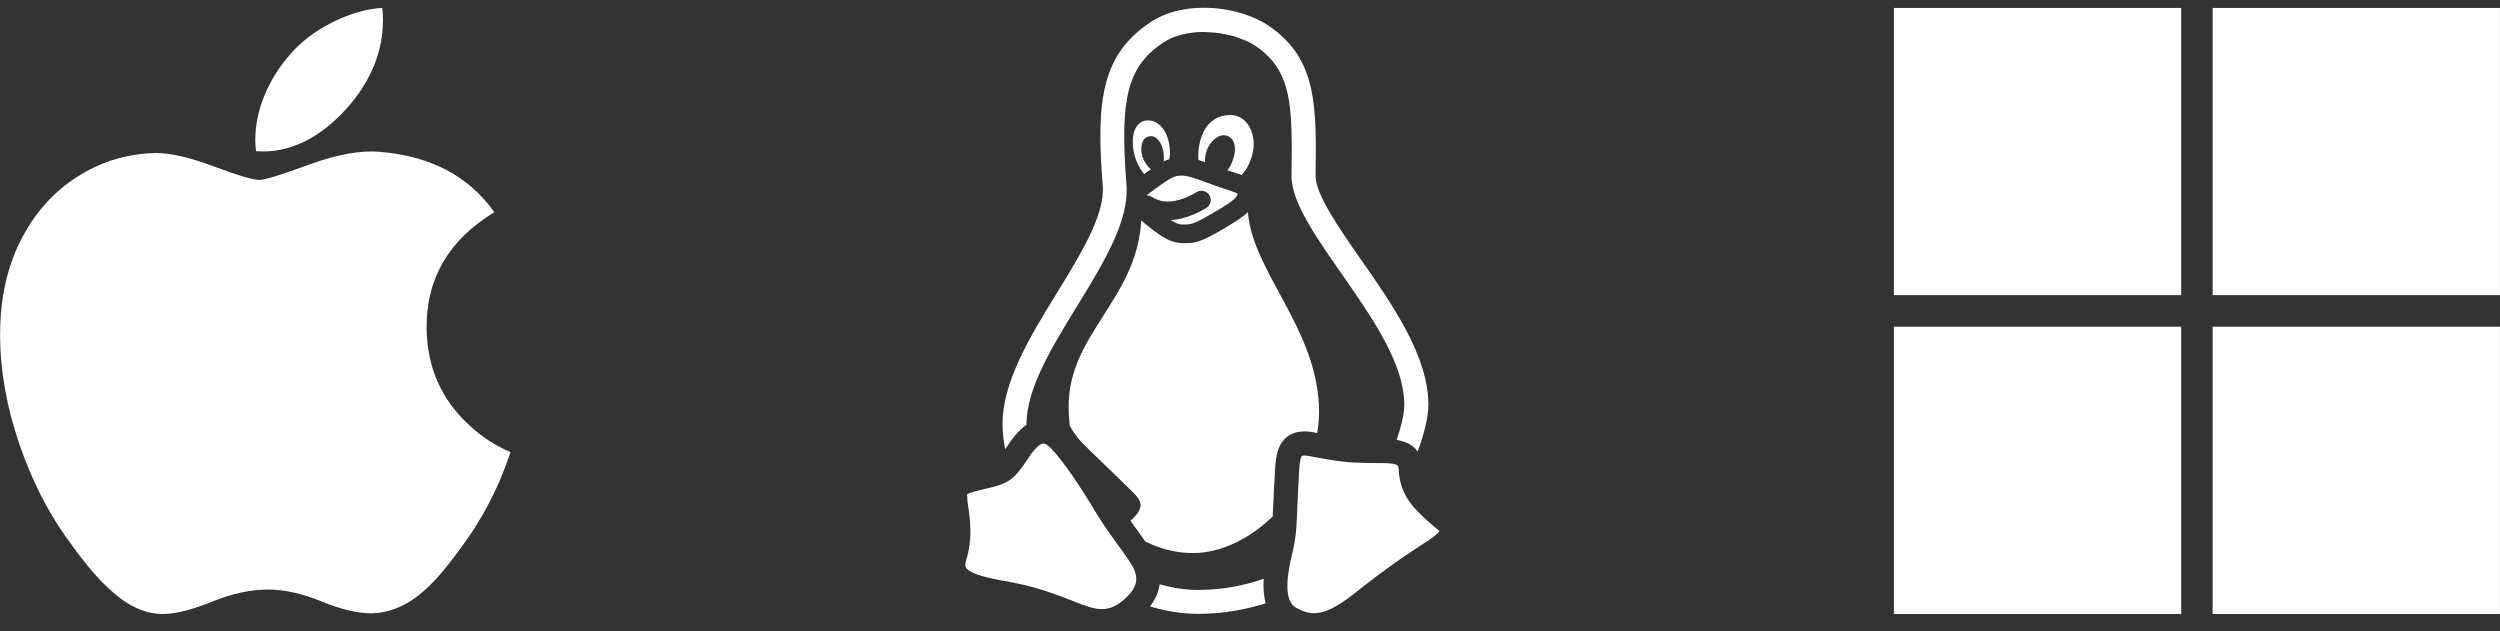
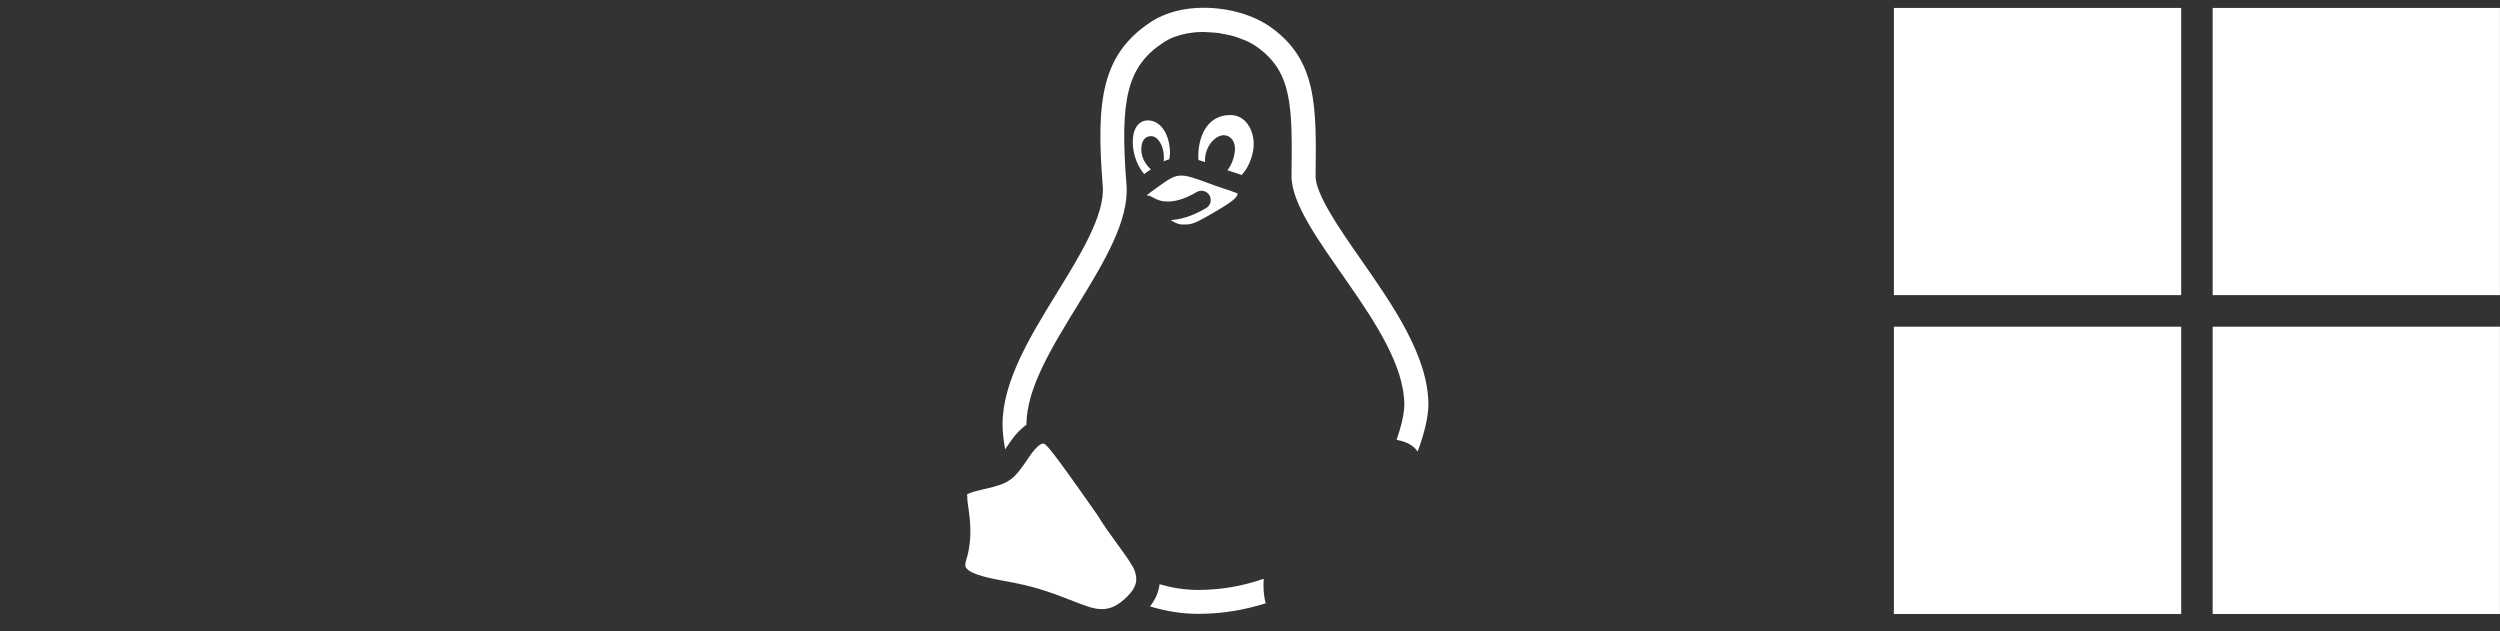
<svg xmlns="http://www.w3.org/2000/svg" width="99" height="25" viewBox="0 0 99 25" fill="none">
  <rect x="0" y="0" width="99" height="25" fill="#333333" stroke="none" />
-   <path d="M19.796 19.018C19.433 19.856 19.003 20.628 18.506 21.338C17.827 22.305 17.271 22.975 16.843 23.346C16.18 23.957 15.469 24.269 14.707 24.287C14.161 24.287 13.501 24.132 12.734 23.816C11.964 23.502 11.257 23.346 10.61 23.346C9.931 23.346 9.203 23.502 8.425 23.816C7.645 24.132 7.017 24.296 6.537 24.312C5.807 24.343 5.079 24.022 4.353 23.346C3.889 22.942 3.309 22.249 2.614 21.267C1.869 20.218 1.256 19.001 0.776 17.615C0.262 16.117 0.004 14.667 0.004 13.263C0.004 11.654 0.351 10.267 1.048 9.105C1.595 8.171 2.322 7.434 3.233 6.894C4.144 6.353 5.129 6.077 6.189 6.06C6.769 6.06 7.529 6.239 8.474 6.592C9.417 6.945 10.022 7.125 10.287 7.125C10.486 7.125 11.158 6.915 12.298 6.497C13.375 6.109 14.285 5.948 15.03 6.012C17.049 6.175 18.566 6.971 19.575 8.405C17.769 9.499 16.876 11.031 16.894 12.997C16.91 14.529 17.466 15.803 18.557 16.815C19.052 17.285 19.605 17.647 20.22 17.905C20.086 18.292 19.945 18.662 19.796 19.018ZM15.165 0.795C15.165 1.995 14.726 3.116 13.852 4.153C12.798 5.386 11.522 6.099 10.138 5.986C10.121 5.842 10.11 5.691 10.11 5.531C10.11 4.379 10.612 3.146 11.503 2.138C11.947 1.627 12.513 1.203 13.199 0.864C13.883 0.531 14.531 0.346 15.14 0.314C15.158 0.475 15.165 0.635 15.165 0.795Z" fill="white" />
  <path d="M50.035 22.921C49.258 23.193 48.4 23.361 47.446 23.361C46.925 23.361 46.419 23.281 45.92 23.134C45.884 23.442 45.759 23.736 45.539 24.014C46.155 24.198 46.786 24.308 47.446 24.308C48.429 24.308 49.309 24.146 50.123 23.89C50.035 23.581 50.021 23.244 50.043 22.914L50.035 22.921Z" fill="white" />
  <path d="M40.647 16.832C40.647 16.832 40.647 16.825 40.647 16.818C40.647 13.898 44.836 10.121 44.608 7.312C44.337 3.893 44.638 2.61 46.112 1.656C46.229 1.583 46.354 1.517 46.493 1.466C46.537 1.451 46.581 1.436 46.633 1.422C46.728 1.392 46.823 1.363 46.926 1.341C46.985 1.326 47.036 1.319 47.095 1.312C47.19 1.297 47.285 1.282 47.388 1.275C47.447 1.275 47.506 1.268 47.564 1.268C47.601 1.268 47.63 1.268 47.667 1.268C47.711 1.268 47.755 1.275 47.806 1.275C47.916 1.275 48.034 1.29 48.144 1.297C48.217 1.304 48.29 1.312 48.356 1.326C48.467 1.348 48.577 1.37 48.687 1.392C48.752 1.407 48.819 1.422 48.885 1.444C48.995 1.48 49.105 1.517 49.207 1.561C49.259 1.583 49.31 1.598 49.361 1.62C49.508 1.686 49.647 1.766 49.772 1.854C51.173 2.852 51.18 4.187 51.144 6.952C51.114 9.167 55.611 12.996 55.611 16.026C55.611 16.348 55.508 16.84 55.303 17.419C55.64 17.478 55.948 17.602 56.139 17.881C56.418 17.133 56.564 16.466 56.564 16.026C56.564 14.104 55.149 12.079 53.902 10.29C53.051 9.072 52.09 7.686 52.097 6.967C52.134 4.209 52.156 2.382 50.322 1.077C49.647 0.593 48.65 0.307 47.667 0.307C46.867 0.307 46.156 0.497 45.606 0.849C43.618 2.14 43.398 3.981 43.669 7.378C43.757 8.5 42.789 10.084 41.843 11.617C40.787 13.334 39.701 15.109 39.701 16.803C39.701 17.126 39.745 17.456 39.804 17.793C39.855 17.712 39.914 17.625 39.987 17.522C40.207 17.199 40.427 16.972 40.655 16.818L40.647 16.832Z" fill="white" />
  <path d="M47.724 6.432C47.724 6.432 47.717 6.388 47.717 6.359C47.717 5.78 48.135 5.354 48.458 5.354C48.685 5.354 48.905 5.538 48.905 5.89C48.905 6.117 48.81 6.498 48.605 6.741C48.649 6.755 48.685 6.77 48.737 6.785C48.905 6.836 49.045 6.887 49.169 6.931C49.5 6.579 49.646 6.058 49.646 5.706C49.646 5.127 49.316 4.555 48.722 4.555C47.746 4.555 47.453 5.501 47.453 6.168C47.453 6.227 47.453 6.278 47.461 6.337C47.548 6.366 47.636 6.388 47.732 6.425L47.724 6.432Z" fill="white" />
  <path d="M45.342 6.865C45.429 6.807 45.503 6.755 45.576 6.704C45.386 6.543 45.195 6.257 45.195 5.912C45.195 5.567 45.349 5.391 45.584 5.391C45.862 5.391 46.09 5.794 46.09 6.22C46.09 6.286 46.09 6.337 46.082 6.389C46.156 6.352 46.229 6.33 46.302 6.308C46.317 6.227 46.332 6.161 46.332 6.073C46.332 5.362 45.987 4.768 45.459 4.768C45.099 4.768 44.857 5.083 44.857 5.618C44.857 6.154 45.078 6.631 45.312 6.895C45.319 6.895 45.327 6.88 45.342 6.873V6.865Z" fill="white" />
-   <path d="M50.401 20.426C50.401 20.28 50.416 20.126 50.423 19.964C50.431 19.722 50.446 19.458 50.46 19.172L50.475 18.923C50.504 18.233 50.533 17.639 50.966 17.302C51.223 17.096 51.568 17.038 52.015 17.118L52.162 17.148C52.206 16.876 52.235 16.598 52.235 16.319C52.235 13.077 49.595 10.781 49.419 8.404C49.228 8.58 48.942 8.771 48.472 9.05C47.497 9.622 47.306 9.629 46.903 9.629H46.866C46.433 9.629 46.103 9.475 45.406 8.91C45.326 8.844 45.252 8.786 45.194 8.727C45.025 11.837 42.318 13.231 42.318 16.084C42.318 16.348 42.333 16.605 42.362 16.854C42.538 17.192 42.773 17.47 43.111 17.793C43.756 18.409 44.468 19.106 44.79 19.421C45.113 19.737 45.37 19.986 44.937 20.456C44.878 20.522 44.827 20.573 44.768 20.624C44.864 20.756 44.952 20.888 45.047 21.013C45.157 21.167 45.26 21.306 45.355 21.446C45.927 21.725 46.558 21.901 47.24 21.901C48.355 21.901 49.499 21.328 50.416 20.434L50.401 20.426Z" fill="white" />
  <path d="M49.022 7.665C48.868 7.599 48.619 7.518 48.502 7.481C48.23 7.393 47.988 7.305 47.775 7.225C47.35 7.07 47.035 6.953 46.785 6.953C46.492 6.953 46.323 7.063 45.773 7.459C45.575 7.599 45.465 7.687 45.406 7.738C45.465 7.738 45.531 7.753 45.582 7.782C45.876 7.951 46.03 7.98 46.257 7.98C46.484 7.98 46.873 7.914 47.387 7.606C47.563 7.503 47.783 7.555 47.893 7.731C47.995 7.907 47.944 8.127 47.768 8.237C47.167 8.596 46.682 8.699 46.36 8.714C46.631 8.89 46.741 8.89 46.851 8.89H46.888C47.167 8.89 47.262 8.89 48.084 8.405C48.876 7.943 48.978 7.826 49.015 7.657L49.022 7.665Z" fill="white" />
-   <path d="M44.264 21.571C44.007 21.211 43.706 20.808 43.464 20.404C42.775 19.253 42.173 18.372 41.718 17.859C41.55 17.668 41.403 17.551 41.3 17.566C41.256 17.566 41.08 17.617 40.779 18.057C40.134 19.018 40.009 19.143 38.902 19.385C38.41 19.495 38.308 19.568 38.293 19.583C38.3 19.583 38.308 19.693 38.308 19.759C38.308 19.861 38.33 19.986 38.352 20.126C38.418 20.617 38.52 21.365 38.256 22.194C38.198 22.385 38.234 22.458 38.256 22.48C38.432 22.766 39.32 22.92 39.745 23.001C40.846 23.192 41.484 23.404 42.489 23.8C43.398 24.16 43.904 24.358 44.645 23.617C45.034 23.228 45.048 22.935 44.938 22.619C44.865 22.392 44.557 21.974 44.264 21.571Z" fill="white" />
-   <path d="M56.637 21.343C56.959 21.138 57.003 21.028 57.003 21.028C56.981 21.013 56.798 20.859 56.695 20.771L56.519 20.617C56.013 20.155 55.456 19.642 55.39 18.637C55.375 18.372 55.382 18.336 54.429 18.336H54.201C53.328 18.321 52.925 18.262 52.221 18.131L51.832 18.057C51.62 18.02 51.553 18.05 51.553 18.057C51.465 18.138 51.443 18.644 51.429 18.974L51.414 19.231C51.399 19.517 51.392 19.773 51.377 20.008C51.355 20.676 51.333 21.204 51.216 21.725L51.179 21.893C51.047 22.443 50.747 23.734 51.311 24.057C51.935 24.416 52.47 24.424 53.644 23.492C54.847 22.539 55.624 22.003 56.629 21.358L56.637 21.343Z" fill="white" />
+   <path d="M44.264 21.571C44.007 21.211 43.706 20.808 43.464 20.404C41.55 17.668 41.403 17.551 41.3 17.566C41.256 17.566 41.08 17.617 40.779 18.057C40.134 19.018 40.009 19.143 38.902 19.385C38.41 19.495 38.308 19.568 38.293 19.583C38.3 19.583 38.308 19.693 38.308 19.759C38.308 19.861 38.33 19.986 38.352 20.126C38.418 20.617 38.52 21.365 38.256 22.194C38.198 22.385 38.234 22.458 38.256 22.48C38.432 22.766 39.32 22.92 39.745 23.001C40.846 23.192 41.484 23.404 42.489 23.8C43.398 24.16 43.904 24.358 44.645 23.617C45.034 23.228 45.048 22.935 44.938 22.619C44.865 22.392 44.557 21.974 44.264 21.571Z" fill="white" />
  <path d="M74.998 0.314H86.375V11.687H74.998V0.314ZM87.621 0.314H98.998V11.687H87.621V0.314ZM74.998 12.937H86.375V24.314H74.998V12.937ZM87.621 12.937H98.998V24.314H87.621" fill="white" />
</svg>